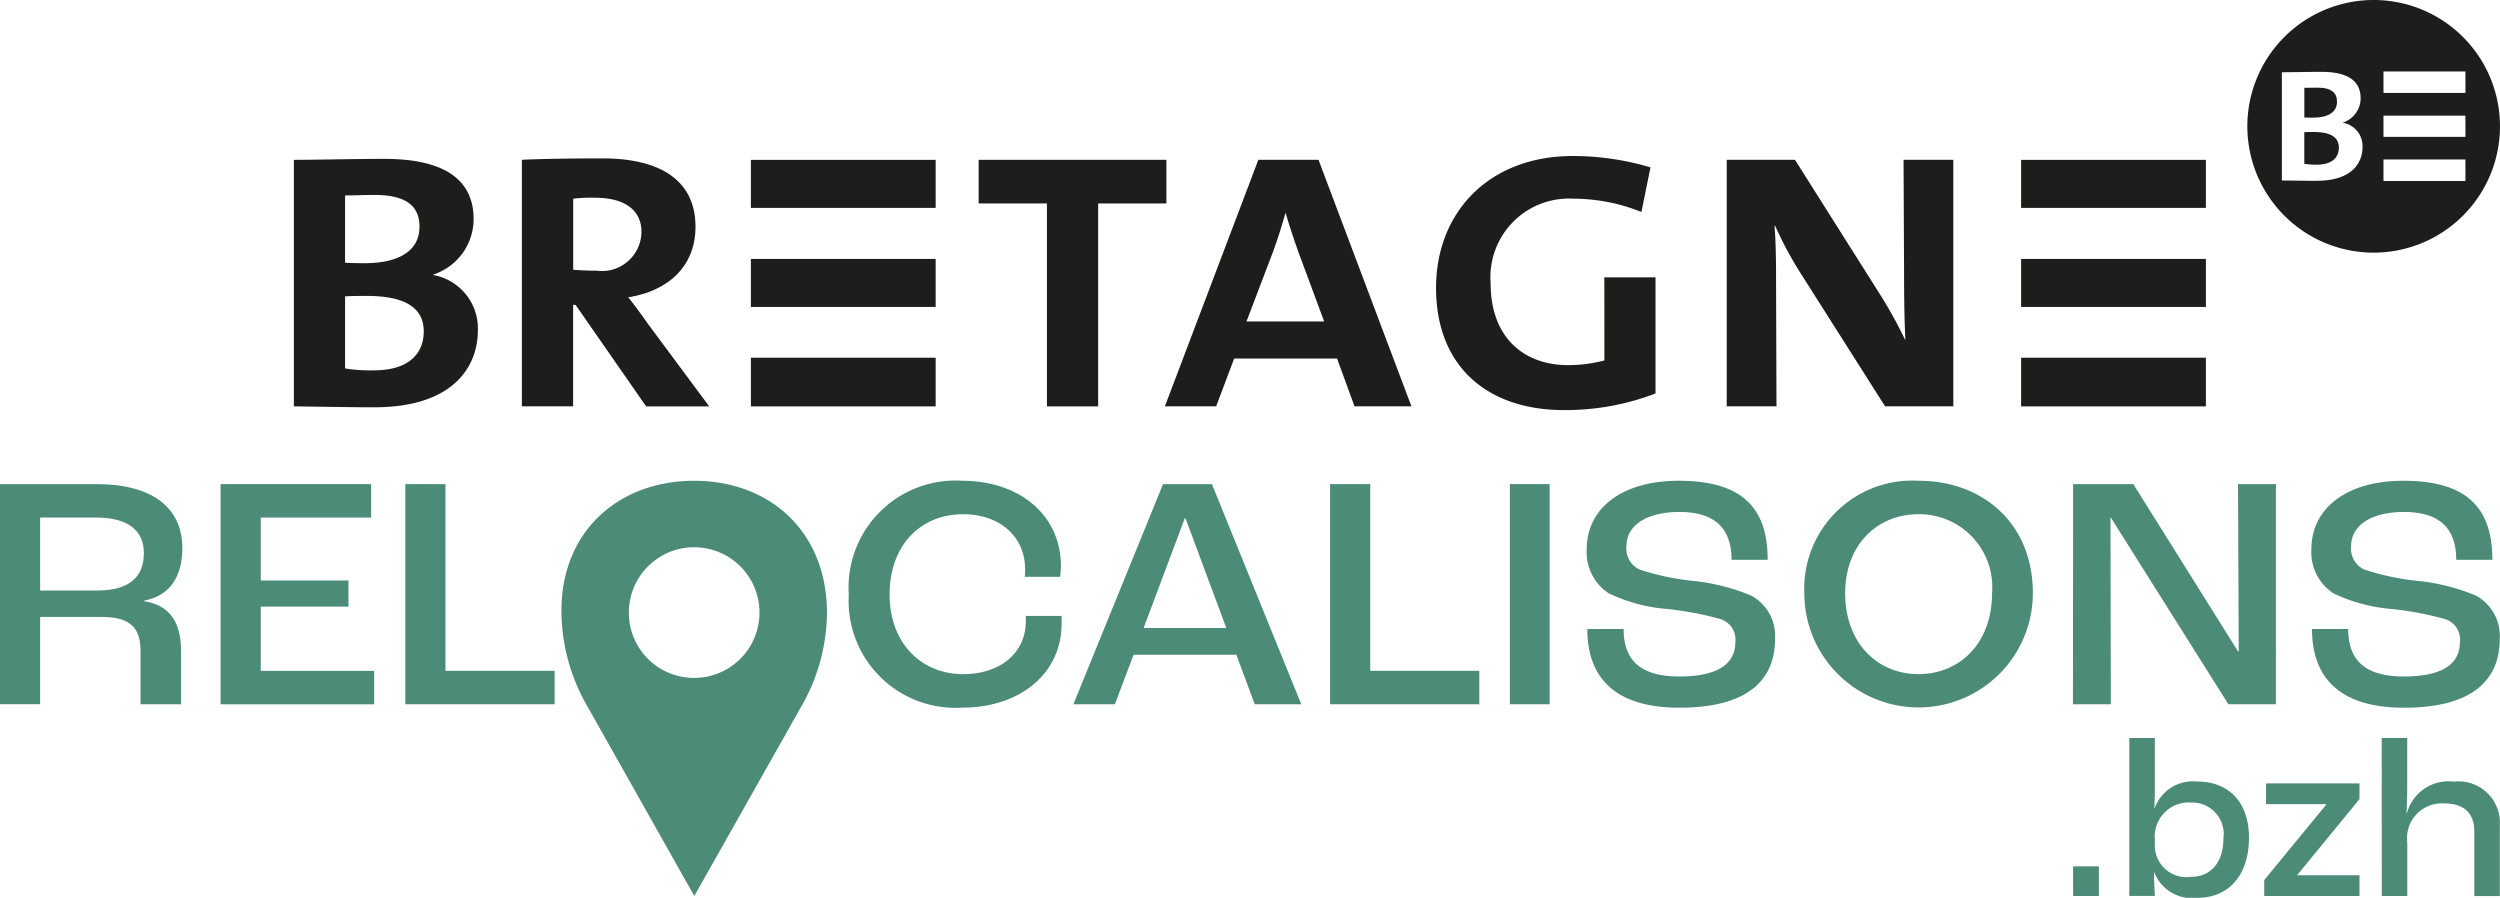
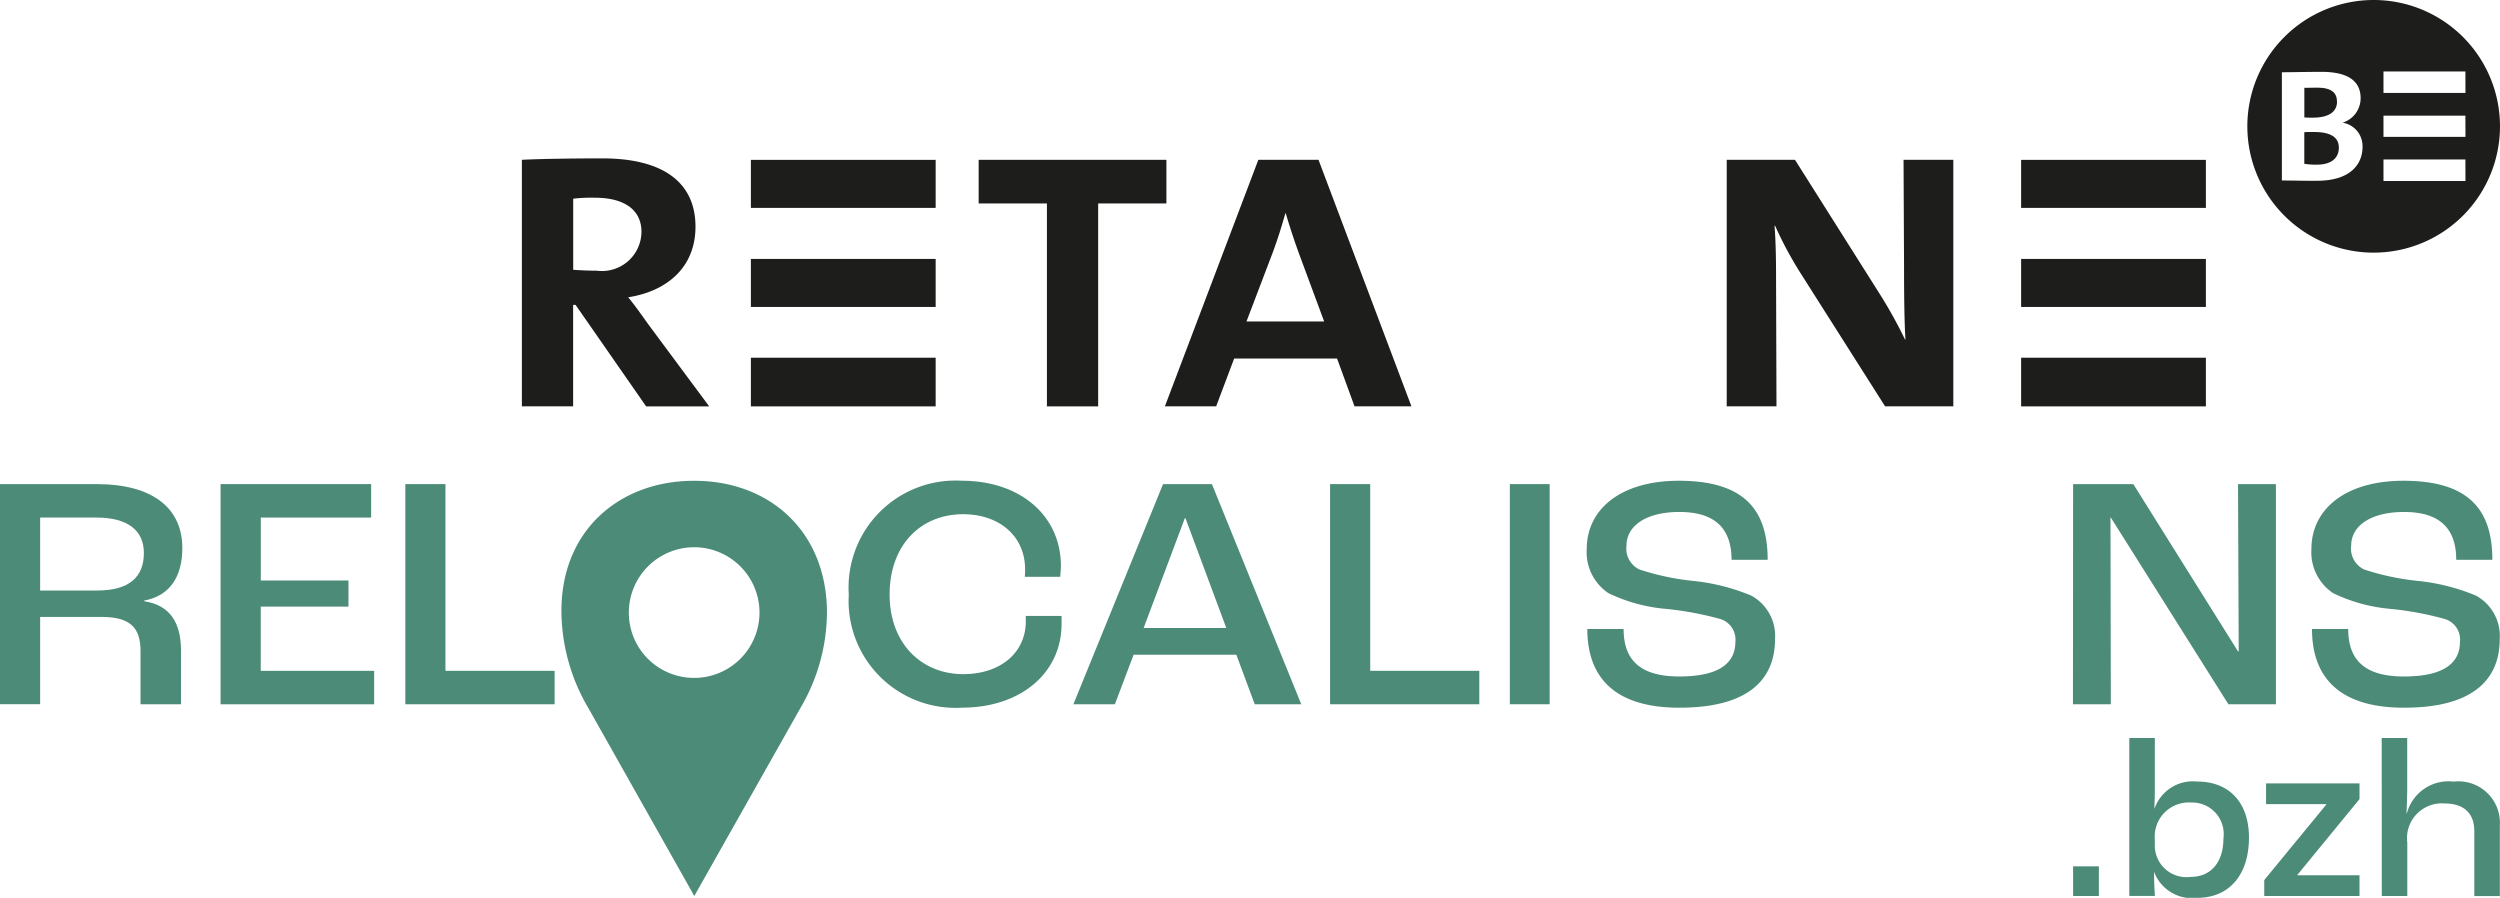
<svg xmlns="http://www.w3.org/2000/svg" id="Groupe_8" data-name="Groupe 8" width="151.797" height="54.513" viewBox="0 0 151.797 54.513">
  <defs>
    <clipPath id="clip-path">
      <rect id="Rectangle_40" data-name="Rectangle 40" width="151.797" height="54.513" fill="none" />
    </clipPath>
  </defs>
  <rect id="Rectangle_32" data-name="Rectangle 32" width="1.564" height="1.8" transform="translate(125.876 52.603)" fill="#4b8b78" />
  <g id="Groupe_6" data-name="Groupe 6">
    <g id="Groupe_5" data-name="Groupe 5" clip-path="url(#clip-path)">
      <path id="Tracé_1" data-name="Tracé 1" d="M145.114,57.909H145.1c0,.484.028,1.107.056,1.453H143.6V49.771h1.55v3.1c0,.291-.014.845-.028,1.177h.014a2.462,2.462,0,0,1,2.588-1.633c1.965,0,3.142,1.3,3.142,3.405,0,2.256-1.2,3.654-3.128,3.654a2.464,2.464,0,0,1-2.63-1.564m4.207-2.048a1.913,1.913,0,0,0-1.952-2.173,2.072,2.072,0,0,0-2.214,2.243v.346a1.919,1.919,0,0,0,2.187,1.924c1.218,0,1.979-.886,1.979-2.339" transform="translate(-14.311 -4.96)" fill="#4b8b78" />
      <path id="Tracé_2" data-name="Tracé 2" d="M152.7,58.7l3.764-4.581v-.028h-3.654V52.83h5.674v.955l-3.778,4.609v.014h3.778v1.26H152.7Z" transform="translate(-15.218 -5.264)" fill="#4b8b78" />
      <path id="Tracé_3" data-name="Tracé 3" d="M160.621,49.771h1.549v3.1c0,.332-.027,1.122-.041,1.5h.014a2.614,2.614,0,0,1,2.851-1.952,2.516,2.516,0,0,1,2.8,2.671v4.277h-1.55V55.431c0-1.08-.609-1.688-1.84-1.688a2.112,2.112,0,0,0-2.229,2.381v3.239h-1.549Z" transform="translate(-16.007 -4.96)" fill="#4b8b78" />
      <path id="Tracé_4" data-name="Tracé 4" d="M0,32.648H5.871c3.433,0,5.2,1.483,5.2,3.88,0,1.728-.752,2.906-2.316,3.19v.041c1.625.244,2.235,1.382,2.235,2.987v3.27H8.533v-3.23c0-1.341-.549-2.073-2.336-2.073H2.437v5.3H0Zm5.912,6.46c1.971,0,2.824-.853,2.824-2.275,0-1.341-.935-2.154-2.886-2.154H2.437v4.429Z" transform="translate(0 -3.253)" fill="#4b8b78" />
      <path id="Tracé_5" data-name="Tracé 5" d="M14.875,32.648h9.142v2.031h-6.7V38.5h5.323v1.586H17.314v3.9H24.2v2.031H14.875Z" transform="translate(-1.482 -3.253)" fill="#4b8b78" />
      <path id="Tracé_6" data-name="Tracé 6" d="M27.335,32.648h2.437V43.984H36.4v2.031H27.335Z" transform="translate(-2.724 -3.253)" fill="#4b8b78" />
-       <path id="Tracé_7" data-name="Tracé 7" d="M121.682,39.247a6.563,6.563,0,0,1,6.928-6.826c3.9,0,6.948,2.58,6.948,6.826a6.938,6.938,0,1,1-13.876,0m11.4,0a4.434,4.434,0,0,0-4.469-4.794c-2.459,0-4.45,1.808-4.45,4.794,0,3.067,1.991,4.916,4.45,4.916,2.479,0,4.469-1.848,4.469-4.916" transform="translate(-12.126 -3.231)" fill="#4b8b78" />
      <path id="Tracé_8" data-name="Tracé 8" d="M57.242,39.328a6.494,6.494,0,0,1,6.867-6.907c3.515,0,6.013,2.093,6.013,5.181,0,.142-.021.407-.041.65H67.928a4.045,4.045,0,0,0,.02-.447c0-2.051-1.6-3.351-3.758-3.351-2.6,0-4.469,1.89-4.469,4.875s1.95,4.835,4.469,4.835c2.235,0,3.8-1.279,3.8-3.209v-.326h2.173V41.1c0,3.027-2.519,5.1-6.054,5.1a6.493,6.493,0,0,1-6.867-6.866" transform="translate(-5.705 -3.231)" fill="#4b8b78" />
      <path id="Tracé_9" data-name="Tracé 9" d="M82.283,43.008H76.045l-1.137,3.006H72.389l5.444-13.367H80.8l5.425,13.367H83.4Zm-.61-1.625L79.195,34.72h-.041l-2.5,6.663Z" transform="translate(-7.214 -3.253)" fill="#4b8b78" />
      <path id="Tracé_10" data-name="Tracé 10" d="M89.7,32.648h2.437V43.984h6.624v2.031H89.7Z" transform="translate(-8.939 -3.253)" fill="#4b8b78" />
      <rect id="Rectangle_33" data-name="Rectangle 33" width="2.417" height="13.367" transform="translate(91.676 29.394)" fill="#4b8b78" />
      <path id="Tracé_11" data-name="Tracé 11" d="M107.056,41.422h2.193c0,1.707.813,2.884,3.374,2.884,2.722,0,3.412-1.016,3.412-2.112a1.3,1.3,0,0,0-.935-1.382,19.414,19.414,0,0,0-3.27-.609,10.027,10.027,0,0,1-3.5-.955,2.989,2.989,0,0,1-1.32-2.682c0-2.437,2.092-4.144,5.586-4.144,3.962,0,5.4,1.748,5.4,4.8h-2.194c0-1.971-1.077-2.905-3.169-2.905-2.011,0-3.21.833-3.21,2.052a1.4,1.4,0,0,0,.791,1.442,15.367,15.367,0,0,0,3.25.691,12.423,12.423,0,0,1,3.536.894,2.787,2.787,0,0,1,1.443,2.642c0,2.153-1.26,4.164-5.811,4.164-4.429,0-5.587-2.336-5.587-4.774" transform="translate(-10.665 -3.231)" fill="#4b8b78" />
      <path id="Tracé_12" data-name="Tracé 12" d="M139.809,32.648h3.657l6.358,10.158h.041l-.041-10.158h2.3V46.015h-2.885L142.1,34.679h-.021l.021,11.336h-2.3Z" transform="translate(-13.933 -3.253)" fill="#4b8b78" />
      <path id="Tracé_13" data-name="Tracé 13" d="M155.921,41.422h2.194c0,1.707.813,2.884,3.373,2.884,2.722,0,3.412-1.016,3.412-2.112a1.3,1.3,0,0,0-.935-1.382,19.4,19.4,0,0,0-3.27-.609,10.016,10.016,0,0,1-3.494-.955,2.99,2.99,0,0,1-1.321-2.682c0-2.437,2.092-4.144,5.587-4.144,3.962,0,5.4,1.748,5.4,4.8h-2.194c0-1.971-1.077-2.905-3.169-2.905-2.011,0-3.21.833-3.21,2.052a1.4,1.4,0,0,0,.792,1.442,15.339,15.339,0,0,0,3.251.691,12.417,12.417,0,0,1,3.534.894,2.787,2.787,0,0,1,1.443,2.642c0,2.153-1.26,4.164-5.811,4.164-4.429,0-5.587-2.336-5.587-4.774" transform="translate(-15.534 -3.231)" fill="#4b8b78" />
      <path id="Tracé_14" data-name="Tracé 14" d="M45.831,32.424c-4.5.036-8.022,3.07-7.968,8A11.662,11.662,0,0,0,39.484,46.2L45.93,57.634,52.385,46.2a11.547,11.547,0,0,0,1.6-5.924c-.09-4.925-3.628-7.9-8.157-7.851m.135,11.966a3.952,3.952,0,0,1-4.007-3.925,3.966,3.966,0,0,1,7.932-.081,3.964,3.964,0,0,1-3.926,4.007" transform="translate(-3.773 -3.231)" fill="#4b8b78" />
      <path id="Tracé_15" data-name="Tracé 15" d="M155.981,8.9c-.14,0-.417,0-.58.012v1.919a4.024,4.024,0,0,0,.769.052c.912,0,1.329-.429,1.329-1.034,0-.694-.609-.948-1.518-.948" transform="translate(-15.487 -0.886)" fill="#1d1d1b" />
      <path id="Tracé_16" data-name="Tracé 16" d="M157.385,6.755c0-.491-.283-.845-1.2-.845-.251,0-.544.012-.781.012v1.8c.215.013.431.013.518.013.895,0,1.468-.317,1.468-.975" transform="translate(-15.487 -0.589)" fill="#1d1d1b" />
      <path id="Tracé_17" data-name="Tracé 17" d="M159.229,0A7.67,7.67,0,1,0,166.9,7.67,7.668,7.668,0,0,0,159.229,0m-3.441,10.98c-.455,0-1.238-.012-2.131-.024V4.387c.615,0,1.54-.024,2.408-.024,1.691,0,2.373.618,2.373,1.6a1.554,1.554,0,0,1-1.07,1.477v.014a1.439,1.439,0,0,1,1.186,1.477c0,.909-.594,2.045-2.766,2.045m9.016.014h-4.978V9.681H164.8Zm0-2.679h-4.978V7.022H164.8Zm0-2.67h-4.978v-1.3H164.8Z" transform="translate(-15.104 0)" fill="#1d1d1b" />
      <path id="Tracé_18" data-name="Tracé 18" d="M84.234,10.777,78.559,25.748h3.113l1.094-2.906h6.247l1.062,2.906H93.53L87.887,10.777Zm-.72,9.816,1.612-4.232c.287-.774.546-1.609.747-2.33H85.9c.2.69.489,1.58.773,2.362l1.557,4.2Z" transform="translate(-7.829 -1.074)" fill="#1d1d1b" />
      <rect id="Rectangle_34" data-name="Rectangle 34" width="11.219" height="2.955" transform="translate(122.72 21.72)" fill="#1d1d1b" />
      <rect id="Rectangle_35" data-name="Rectangle 35" width="11.219" height="2.916" transform="translate(122.72 15.722)" fill="#1d1d1b" />
-       <path id="Tracé_19" data-name="Tracé 19" d="M107.069,22.932a8.632,8.632,0,0,1-2.184.287c-2.795,0-4.722-1.757-4.722-4.956a4.773,4.773,0,0,1,5.037-5.151,11.124,11.124,0,0,1,4.118.807l.548-2.708a16.45,16.45,0,0,0-4.7-.69c-5.208,0-8.319,3.515-8.319,8,0,4.9,3.255,7.426,7.744,7.426a15.244,15.244,0,0,0,5.582-1.008v-7.05h-3.108Z" transform="translate(-9.652 -1.048)" fill="#1d1d1b" />
      <path id="Tracé_20" data-name="Tracé 20" d="M127.217,17.369c0,1.928.026,3.372.084,4.32h-.026a28.15,28.15,0,0,0-1.643-2.936l-5.038-7.976h-4.145V25.748h3.022l-.026-7.83c0-1.382-.029-2.306-.092-3.137h.034a22.6,22.6,0,0,0,1.525,2.847l5.154,8.12h4.142V10.777h-3.022Z" transform="translate(-11.605 -1.074)" fill="#1d1d1b" />
      <rect id="Rectangle_36" data-name="Rectangle 36" width="11.219" height="2.916" transform="translate(122.72 9.707)" fill="#1d1d1b" />
      <rect id="Rectangle_37" data-name="Rectangle 37" width="11.219" height="2.916" transform="translate(45.593 9.707)" fill="#1d1d1b" />
      <rect id="Rectangle_38" data-name="Rectangle 38" width="11.219" height="2.955" transform="translate(45.593 21.72)" fill="#1d1d1b" />
      <path id="Tracé_21" data-name="Tracé 21" d="M41.647,19.116c2.39-.374,4.09-1.841,4.09-4.287,0-2.768-2.076-4.148-5.647-4.148-1.841,0-3.795.03-4.894.086V25.738h3.111V19.576h.149l4.284,6.162h3.829L42.852,20.73c-.453-.637-.863-1.211-1.2-1.613m-3.34-1.669v-4.32a9.335,9.335,0,0,1,1.324-.058c1.755,0,2.821.718,2.821,2.073A2.4,2.4,0,0,1,39.744,17.5c-.489,0-1.006-.025-1.437-.055" transform="translate(-3.508 -1.064)" fill="#1d1d1b" />
      <rect id="Rectangle_39" data-name="Rectangle 39" width="11.219" height="2.916" transform="translate(45.593 15.722)" fill="#1d1d1b" />
-       <path id="Tracé_22" data-name="Tracé 22" d="M28.282,17.766v-.027a3.551,3.551,0,0,0,2.45-3.369c0-2.241-1.558-3.656-5.414-3.656-1.985,0-4.088.058-5.5.058V25.74c2.037.029,3.829.058,4.864.058,4.952,0,6.308-2.591,6.308-4.662a3.291,3.291,0,0,0-2.709-3.369m-5.354-4.833c.547,0,1.21-.031,1.784-.031,2.1,0,2.734.807,2.734,1.929,0,1.5-1.3,2.216-3.338,2.216-.2,0-.692,0-1.181-.029Zm1.756,10.62a9.72,9.72,0,0,1-1.756-.115V19.064c.376-.029,1.008-.029,1.324-.029,2.073,0,3.453.573,3.453,2.155,0,1.384-.95,2.363-3.022,2.363" transform="translate(-1.975 -1.067)" fill="#1d1d1b" />
      <path id="Tracé_23" data-name="Tracé 23" d="M77.4,10.778H66v2.649h4.145V25.749h3.111V13.427H77.4Z" transform="translate(-6.577 -1.074)" fill="#1d1d1b" />
    </g>
  </g>
</svg>